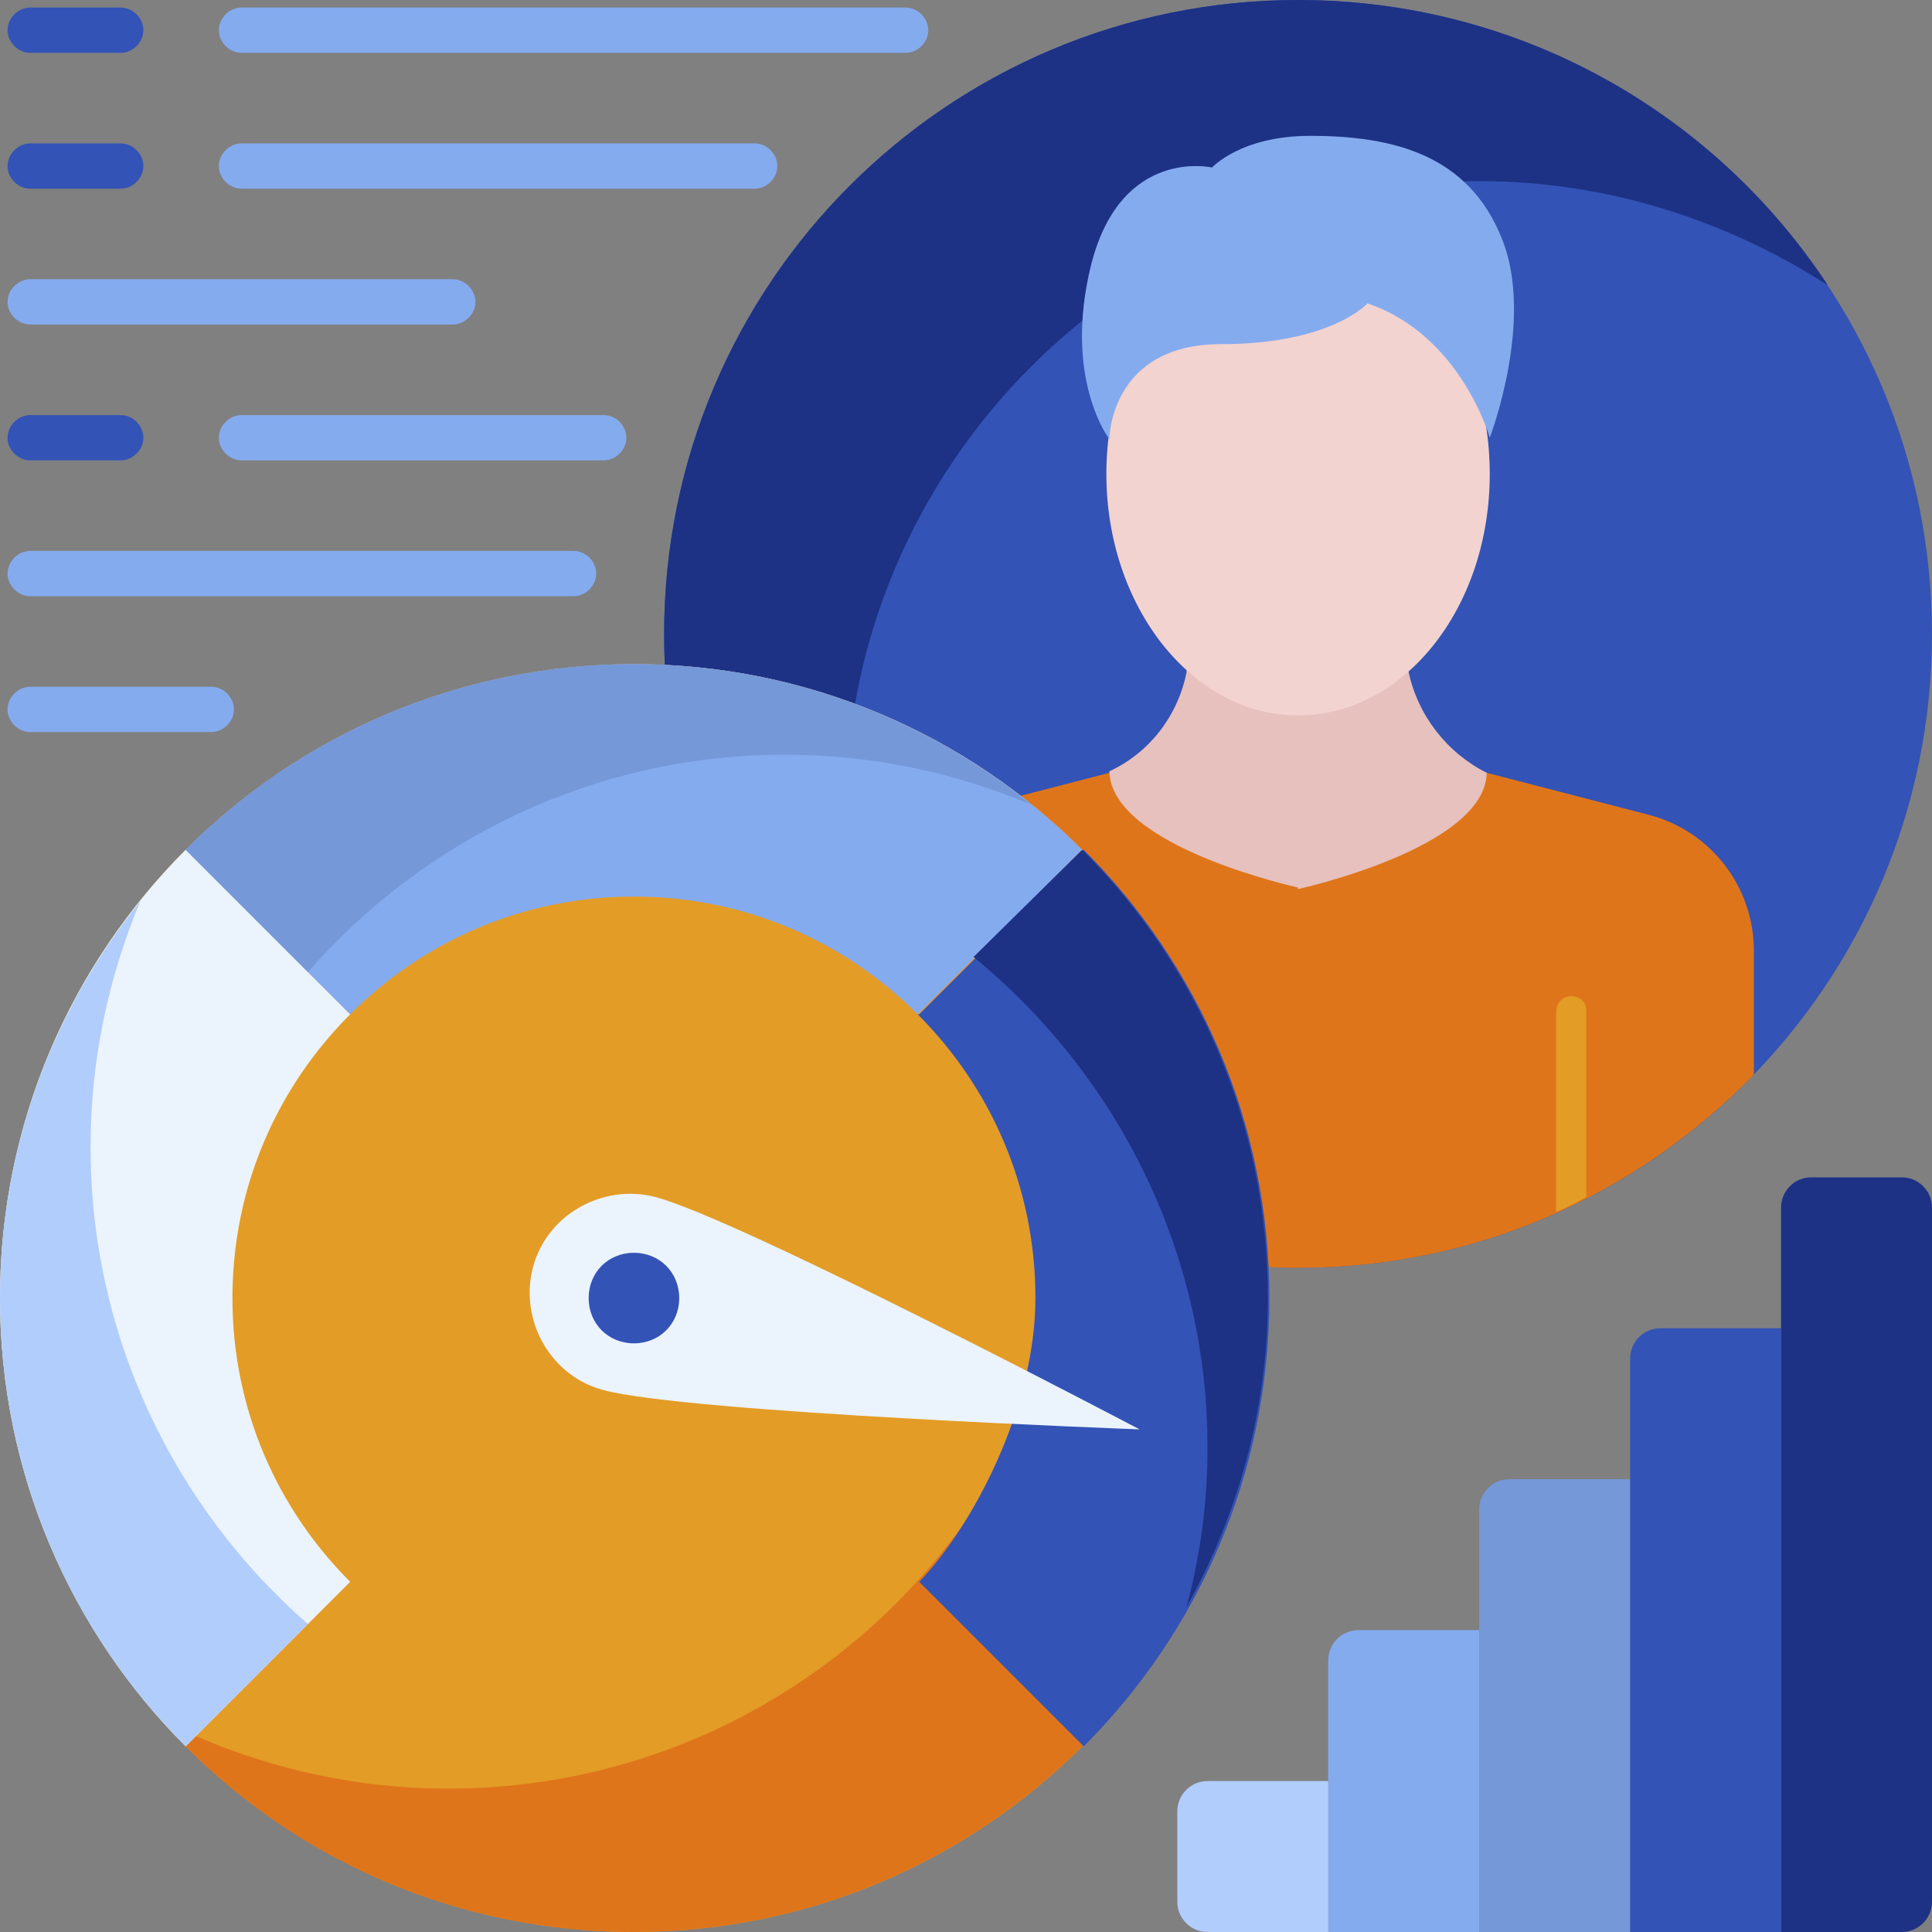
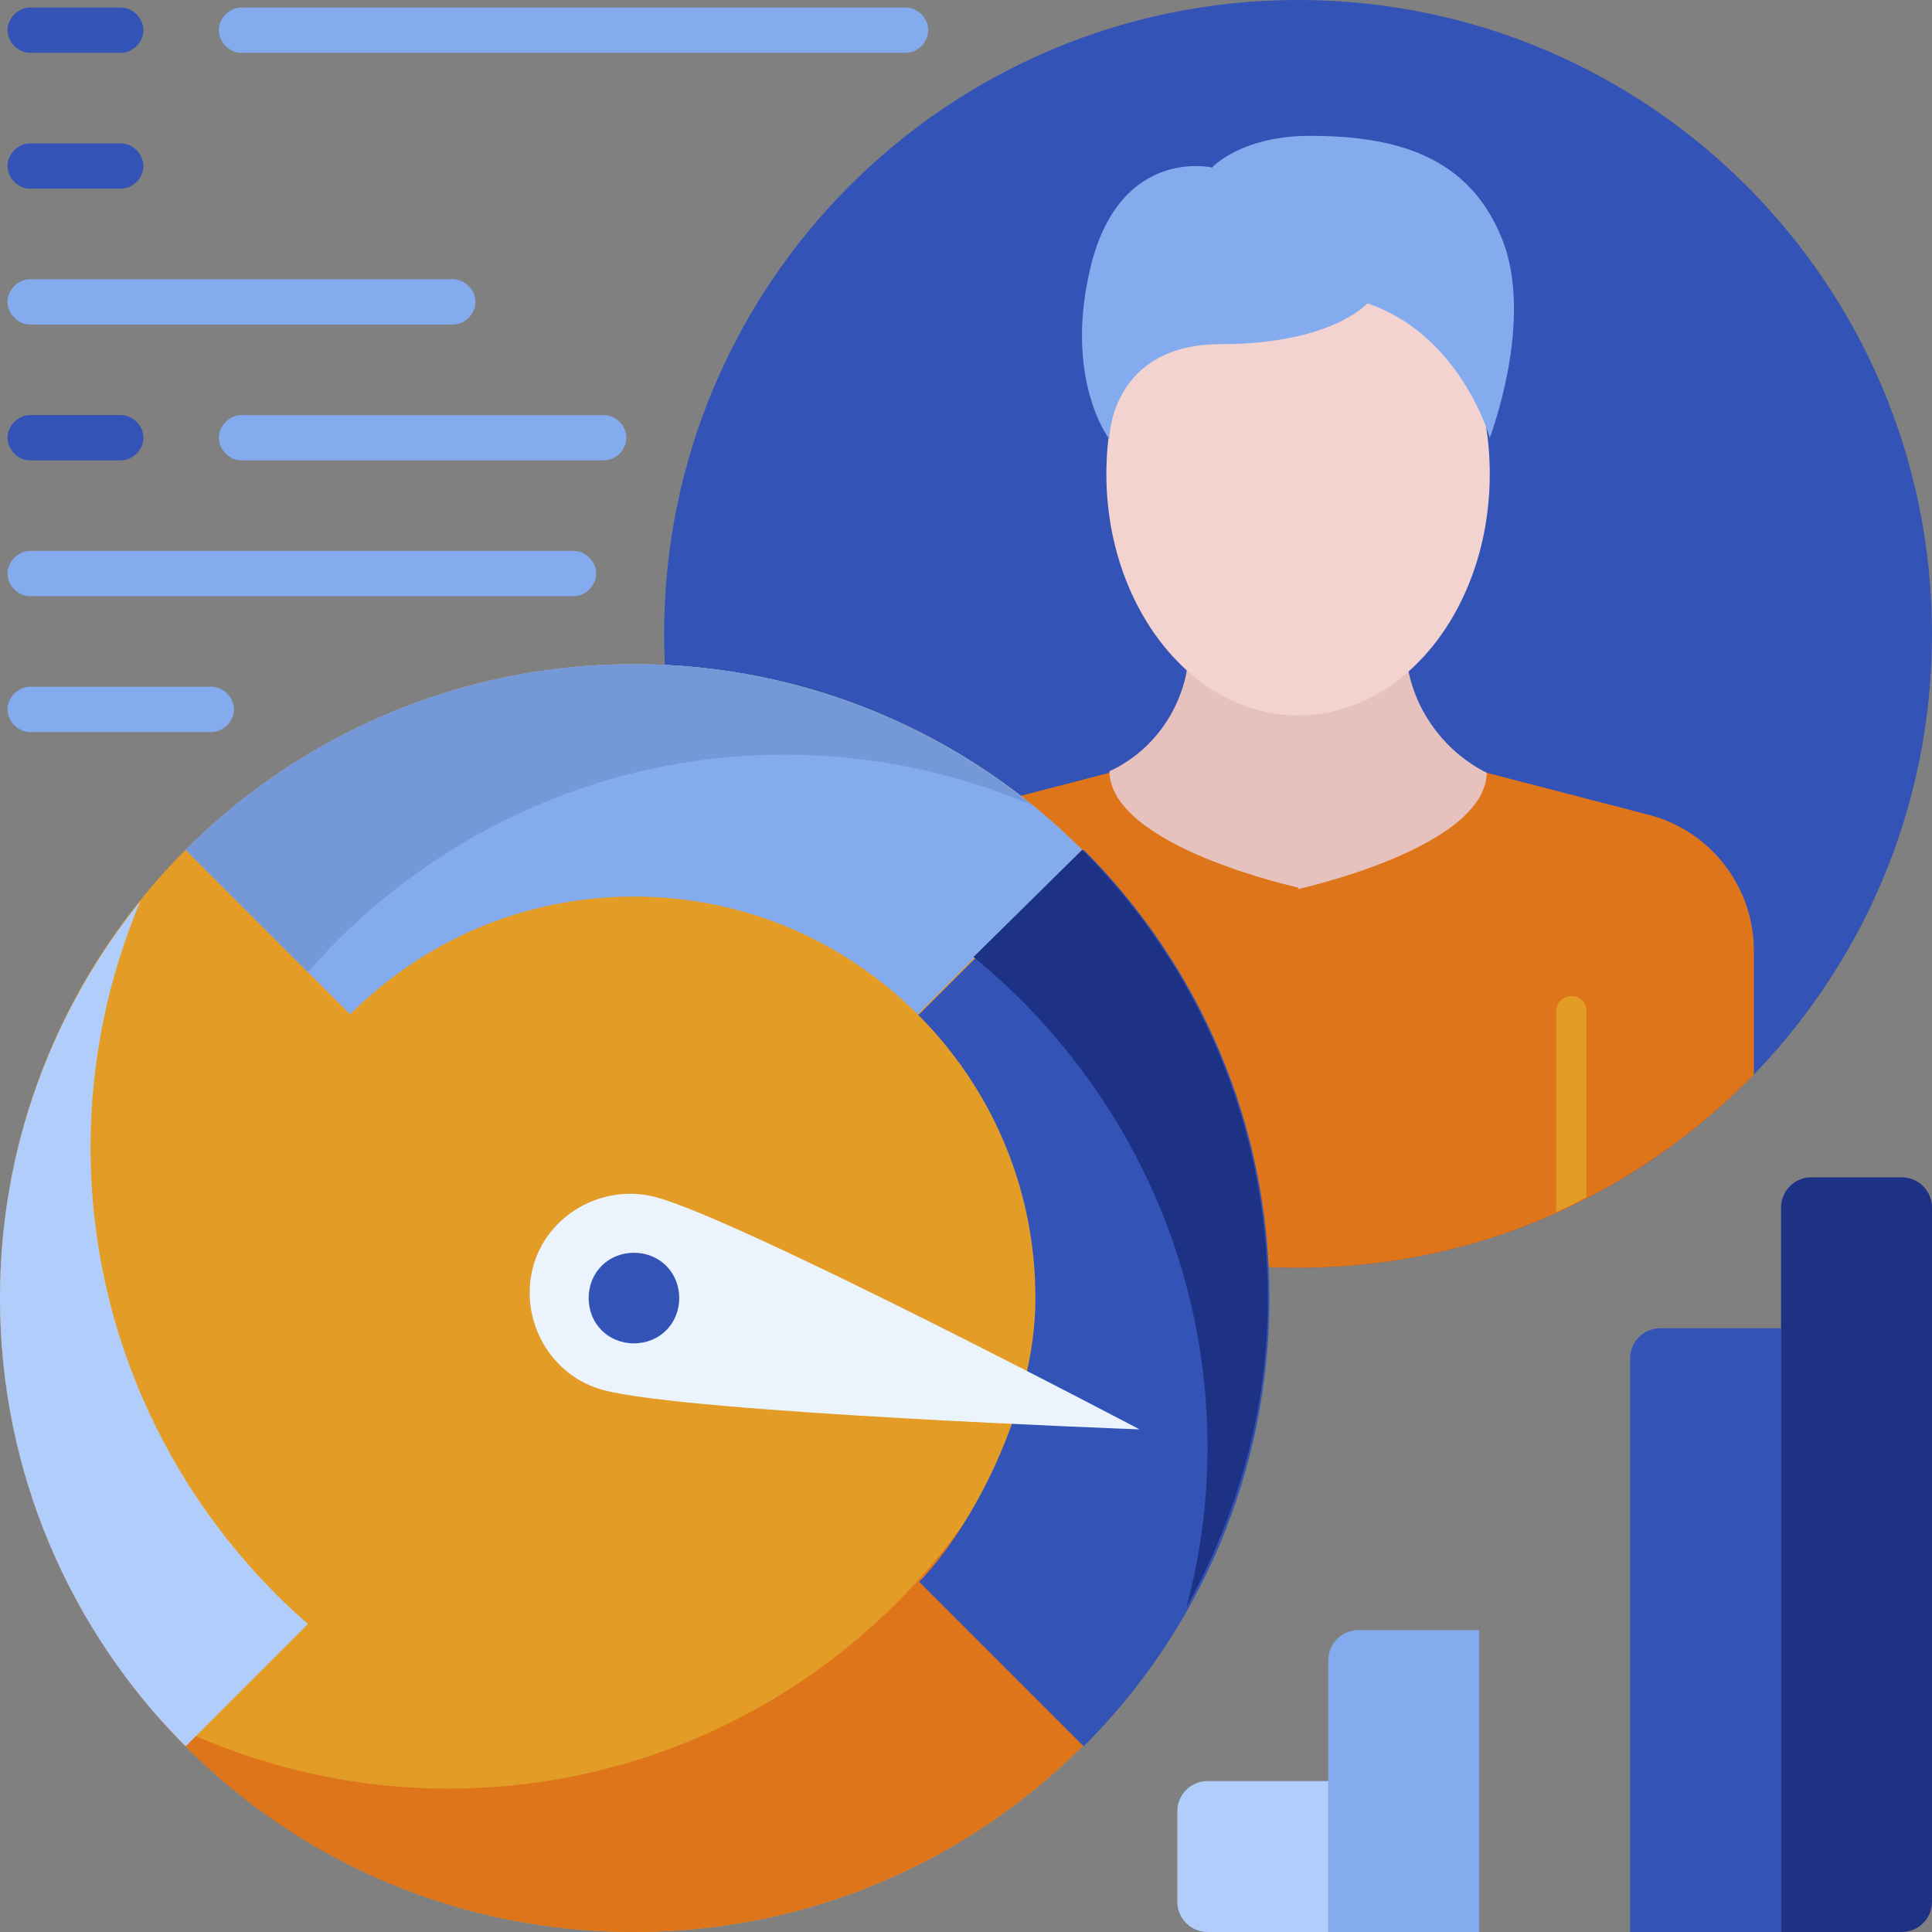
<svg xmlns="http://www.w3.org/2000/svg" id="Layer_2" data-name="Layer 2" viewBox="0 0 12.8 12.8">
  <rect x="0" y="0" width="12.8" height="12.8" fill="#808080" stroke="none" />
  <defs>
    <style>
      .cls-1 {
        fill: #f3d3cf;
      }

      .cls-2 {
        fill: #ebf3fd;
      }

      .cls-3 {
        fill: #e6c1bd;
      }

      .cls-4 {
        fill: #85abef;
      }

      .cls-5 {
        fill: #b1cdfc;
      }

      .cls-6 {
        fill: #df751b;
      }

      .cls-7 {
        fill: #e39c26;
      }

      .cls-8 {
        fill: #1d3285;
      }

      .cls-9 {
        fill: #3353b6;
      }

      .cls-10 {
        fill: #7598d9;
      }
    </style>
  </defs>
  <g id="layer_1" data-name="layer 1">
    <g>
      <path class="cls-9" d="M4.4,4.2c0,2.32,1.88,4.2,4.2,4.2s4.2-1.88,4.2-4.2S10.92,0,8.6,0,4.4,1.88,4.4,4.2Z" />
-       <path class="cls-8" d="M9.8,1.2c.85,0,1.64,.26,2.31,.69-.75-1.14-2.04-1.89-3.51-1.89-2.32,0-4.2,1.88-4.2,4.2,0,1.47,.75,2.76,1.89,3.51-.44-.66-.69-1.46-.69-2.31,0-2.32,1.88-4.2,4.2-4.2Z" />
      <path class="cls-6" d="M8.6,8.4c1.19,0,2.25-.49,3.02-1.28v-.82c0-.42-.28-.79-.69-.9l-1.08-.28h-2.5l-1.08,.28c-.41,.11-.69,.48-.69,.9v.82c.76,.79,1.83,1.28,3.02,1.28Z" />
      <path class="cls-3" d="M8.6,5.89s1.24-.27,1.25-.77c-.26-.13-.46-.38-.52-.68,0-.04-.01-.32-.02-.36h-1.43s-.01,.33-.02,.38c-.06,.29-.25,.53-.51,.65,.01,.5,1.25,.77,1.25,.77Z" />
      <path class="cls-7" d="M6.79,6.6c-.06,0-.1,.05-.1,.1v1.23c.07,.03,.13,.07,.2,.1v-1.33c0-.06-.04-.1-.1-.1Z" />
      <path class="cls-7" d="M10.41,6.6c-.06,0-.1,.05-.1,.1v1.33c.07-.03,.13-.06,.2-.1v-1.23c0-.06-.04-.1-.1-.1Z" />
      <path class="cls-1" d="M8.6,1.54c-.7,0-1.27,.72-1.27,1.6s.57,1.6,1.27,1.6,1.27-.71,1.27-1.6-.57-1.6-1.27-1.6Z" />
      <path class="cls-4" d="M7.35,2.91s-.31-.4-.12-1.16c.2-.78,.8-.64,.8-.64,0,0,.19-.21,.65-.21,.56,0,1.05,.13,1.27,.68,.22,.54-.08,1.32-.08,1.32,0,0-.19-.68-.81-.89,0,0-.24,.27-.97,.27s-.74,.62-.74,.62Z" />
      <path class="cls-4" d="M9,10.8h.8v2h-1v-1.8c0-.11,.09-.2,.2-.2Z" />
      <path class="cls-5" d="M8,11.8h.8v1h-.8c-.11,0-.2-.09-.2-.2v-.6c0-.11,.09-.2,.2-.2Z" />
-       <path class="cls-10" d="M10,9.8h.8v3h-1v-2.8c0-.11,.09-.2,.2-.2Z" />
      <path class="cls-9" d="M11,8.8h.8v4h-1v-3.8c0-.11,.09-.2,.2-.2Z" />
      <path class="cls-8" d="M12,7.8h.6c.11,0,.2,.09,.2,.2v4.6c0,.11-.09,.2-.2,.2h-.8V8c0-.11,.09-.2,.2-.2Z" />
      <path class="cls-7" d="M8.4,8.6c0,2.32-1.88,4.2-4.2,4.2S0,10.92,0,8.6,1.88,4.4,4.2,4.4s4.2,1.88,4.2,4.2Z" />
      <path class="cls-6" d="M6.11,4.86c.66,.74,1.06,1.72,1.06,2.79,0,2.32-1.88,4.2-4.2,4.2-.69,0-1.34-.17-1.91-.46,.77,.87,1.89,1.41,3.14,1.41,2.32,0,4.2-1.88,4.2-4.2,0-1.63-.93-3.04-2.29-3.74Z" />
-       <path class="cls-2" d="M0,8.6c0,1.16,.47,2.21,1.23,2.97l1.09-1.09c-.48-.48-.78-1.14-.78-1.88s.3-1.4,.78-1.88l-1.09-1.09c-.76,.76-1.23,1.81-1.23,2.97Z" />
      <path class="cls-5" d="M.6,7.6c0-.58,.12-1.13,.33-1.63-.58,.72-.93,1.63-.93,2.63,0,1.16,.47,2.21,1.23,2.97l.81-.81c-.88-.77-1.44-1.9-1.44-3.16Z" />
      <path class="cls-4" d="M4.2,4.4c-1.16,0-2.21,.47-2.97,1.23l1.09,1.09c.48-.48,1.14-.78,1.88-.78s1.4,.3,1.88,.78l1.09-1.09c-.76-.76-1.81-1.23-2.97-1.23Z" />
      <path class="cls-10" d="M5.2,5c.58,0,1.13,.12,1.63,.33-.72-.58-1.63-.93-2.63-.93-1.16,0-2.21,.47-2.97,1.23l.81,.81c.77-.88,1.9-1.44,3.16-1.44Z" />
      <path class="cls-9" d="M6.08,6.72c.48,.48,.78,1.14,.78,1.88s-.43,1.53-.77,1.88l1.09,1.09c.76-.76,1.23-1.81,1.23-2.97s-.47-2.21-1.23-2.97l-1.09,1.09Z" />
      <path class="cls-8" d="M8,9.6c0,.36-.05,.72-.14,1.05,.34-.61,.54-1.31,.54-2.05,0-1.16-.47-2.21-1.23-2.97l-.72,.71c.94,.77,1.55,1.94,1.55,3.25Z" />
      <path class="cls-2" d="M4,9.21c.56,.15,3.55,.26,3.55,.26,0,0-2.64-1.39-3.21-1.54-.35-.09-.72,.12-.81,.47-.09,.35,.12,.72,.47,.81Z" />
      <path class="cls-9" d="M4.5,8.6c0-.17-.13-.3-.3-.3s-.3,.13-.3,.3,.13,.3,.3,.3,.3-.13,.3-.3Z" />
      <path class="cls-9" d="M.8,.35H.2C.12,.35,.05,.28,.05,.2S.12,.05,.2,.05H.8c.08,0,.15,.07,.15,.15s-.07,.15-.15,.15Z" />
      <path class="cls-4" d="M6,.35H1.6c-.08,0-.15-.07-.15-.15s.07-.15,.15-.15H6c.08,0,.15,.07,.15,.15s-.07,.15-.15,.15Z" />
      <path class="cls-9" d="M.8,1.25H.2c-.08,0-.15-.07-.15-.15s.07-.15,.15-.15H.8c.08,0,.15,.07,.15,.15s-.07,.15-.15,.15Z" />
-       <path class="cls-4" d="M5,1.25H1.6c-.08,0-.15-.07-.15-.15s.07-.15,.15-.15h3.4c.08,0,.15,.07,.15,.15s-.07,.15-.15,.15Z" />
      <path class="cls-4" d="M3,2.15H.2c-.08,0-.15-.07-.15-.15s.07-.15,.15-.15H3c.08,0,.15,.07,.15,.15s-.07,.15-.15,.15Z" />
      <path class="cls-9" d="M.8,3.05H.2c-.08,0-.15-.07-.15-.15s.07-.15,.15-.15H.8c.08,0,.15,.07,.15,.15s-.07,.15-.15,.15Z" />
      <path class="cls-4" d="M4,3.05H1.6c-.08,0-.15-.07-.15-.15s.07-.15,.15-.15H4c.08,0,.15,.07,.15,.15s-.07,.15-.15,.15Z" />
      <path class="cls-4" d="M3.8,3.95H.2c-.08,0-.15-.07-.15-.15s.07-.15,.15-.15H3.8c.08,0,.15,.07,.15,.15s-.07,.15-.15,.15Z" />
      <path class="cls-4" d="M1.4,4.85H.2c-.08,0-.15-.07-.15-.15s.07-.15,.15-.15H1.4c.08,0,.15,.07,.15,.15s-.07,.15-.15,.15Z" />
    </g>
  </g>
</svg>